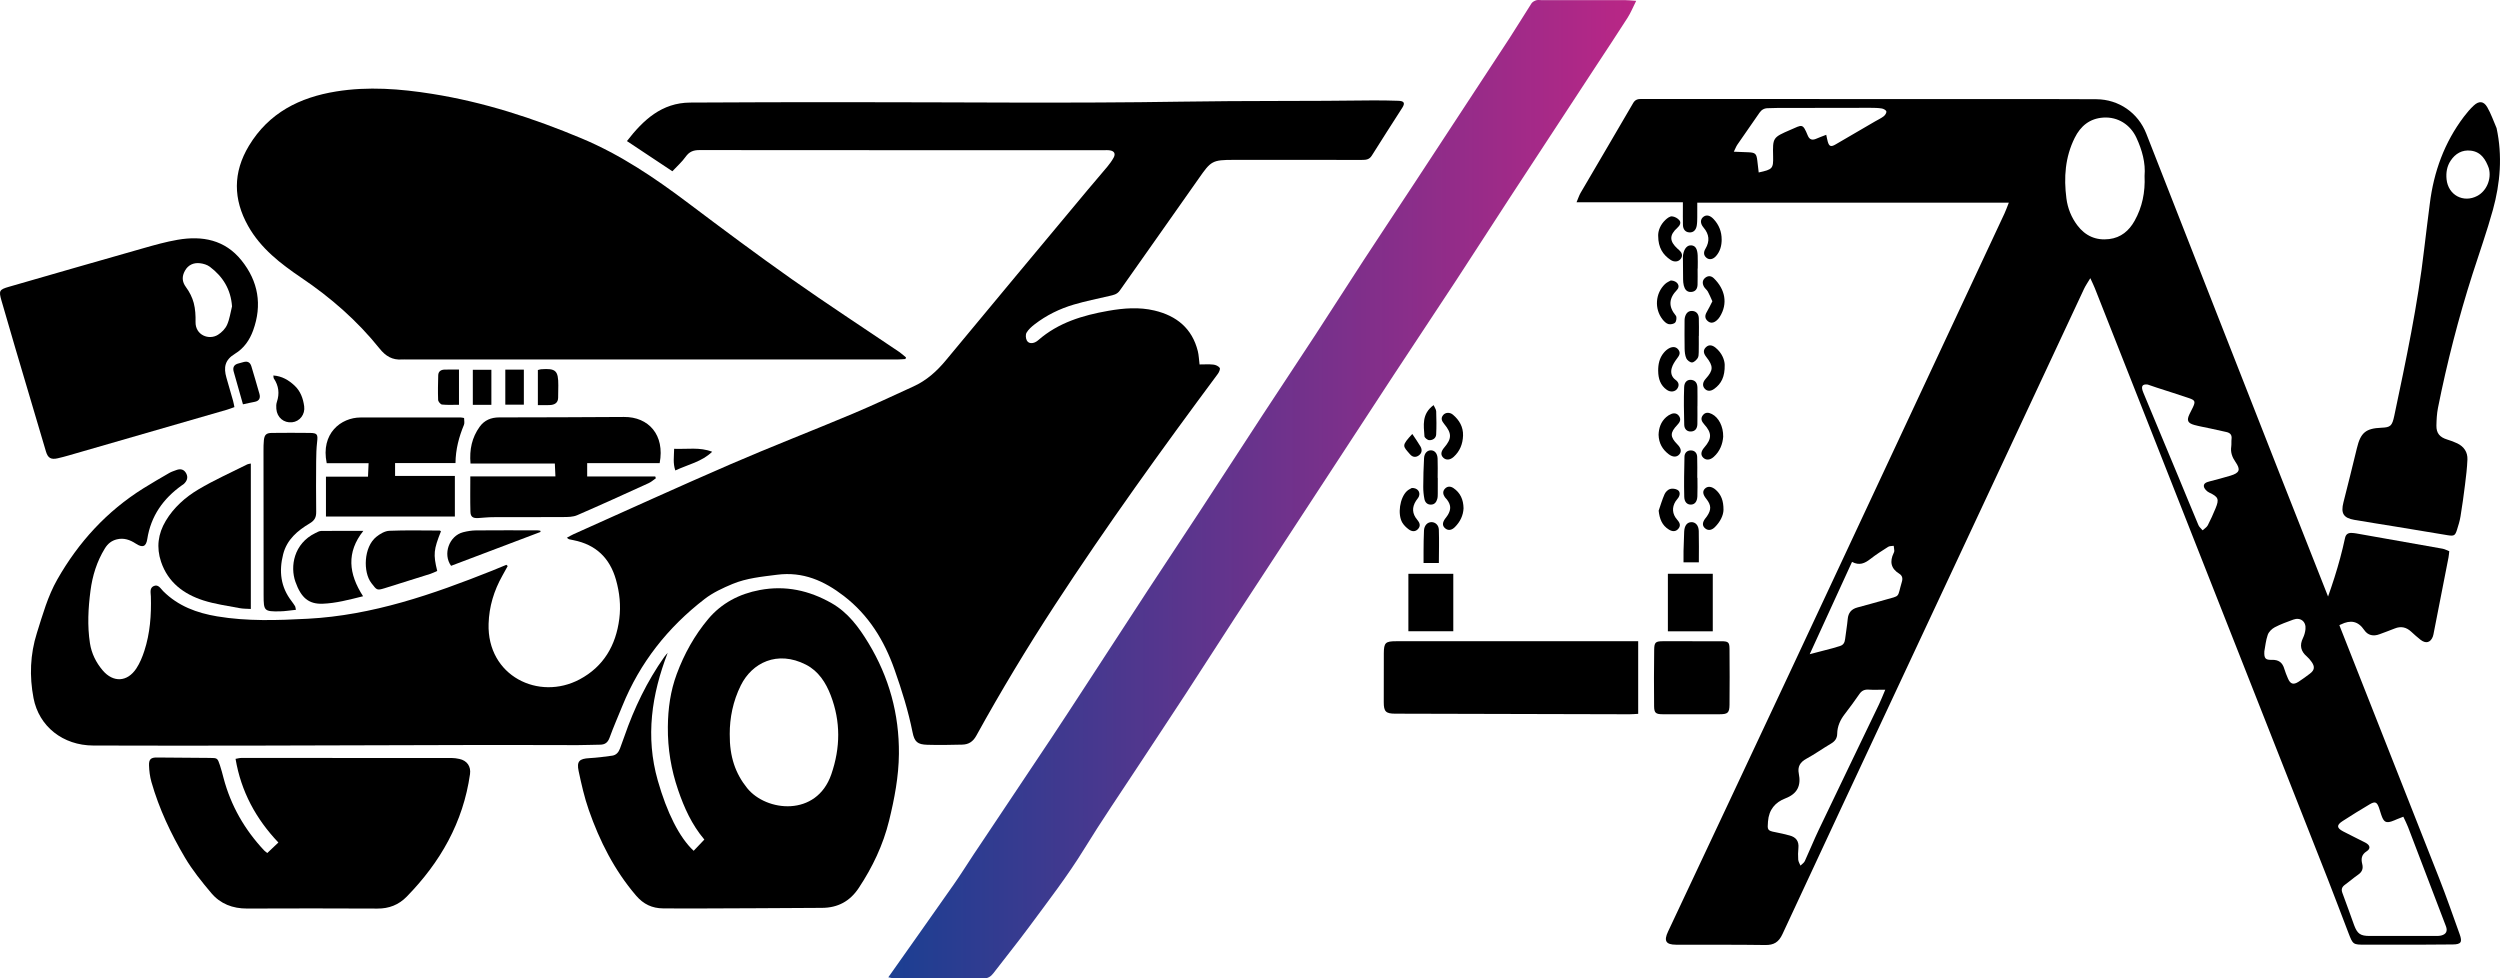
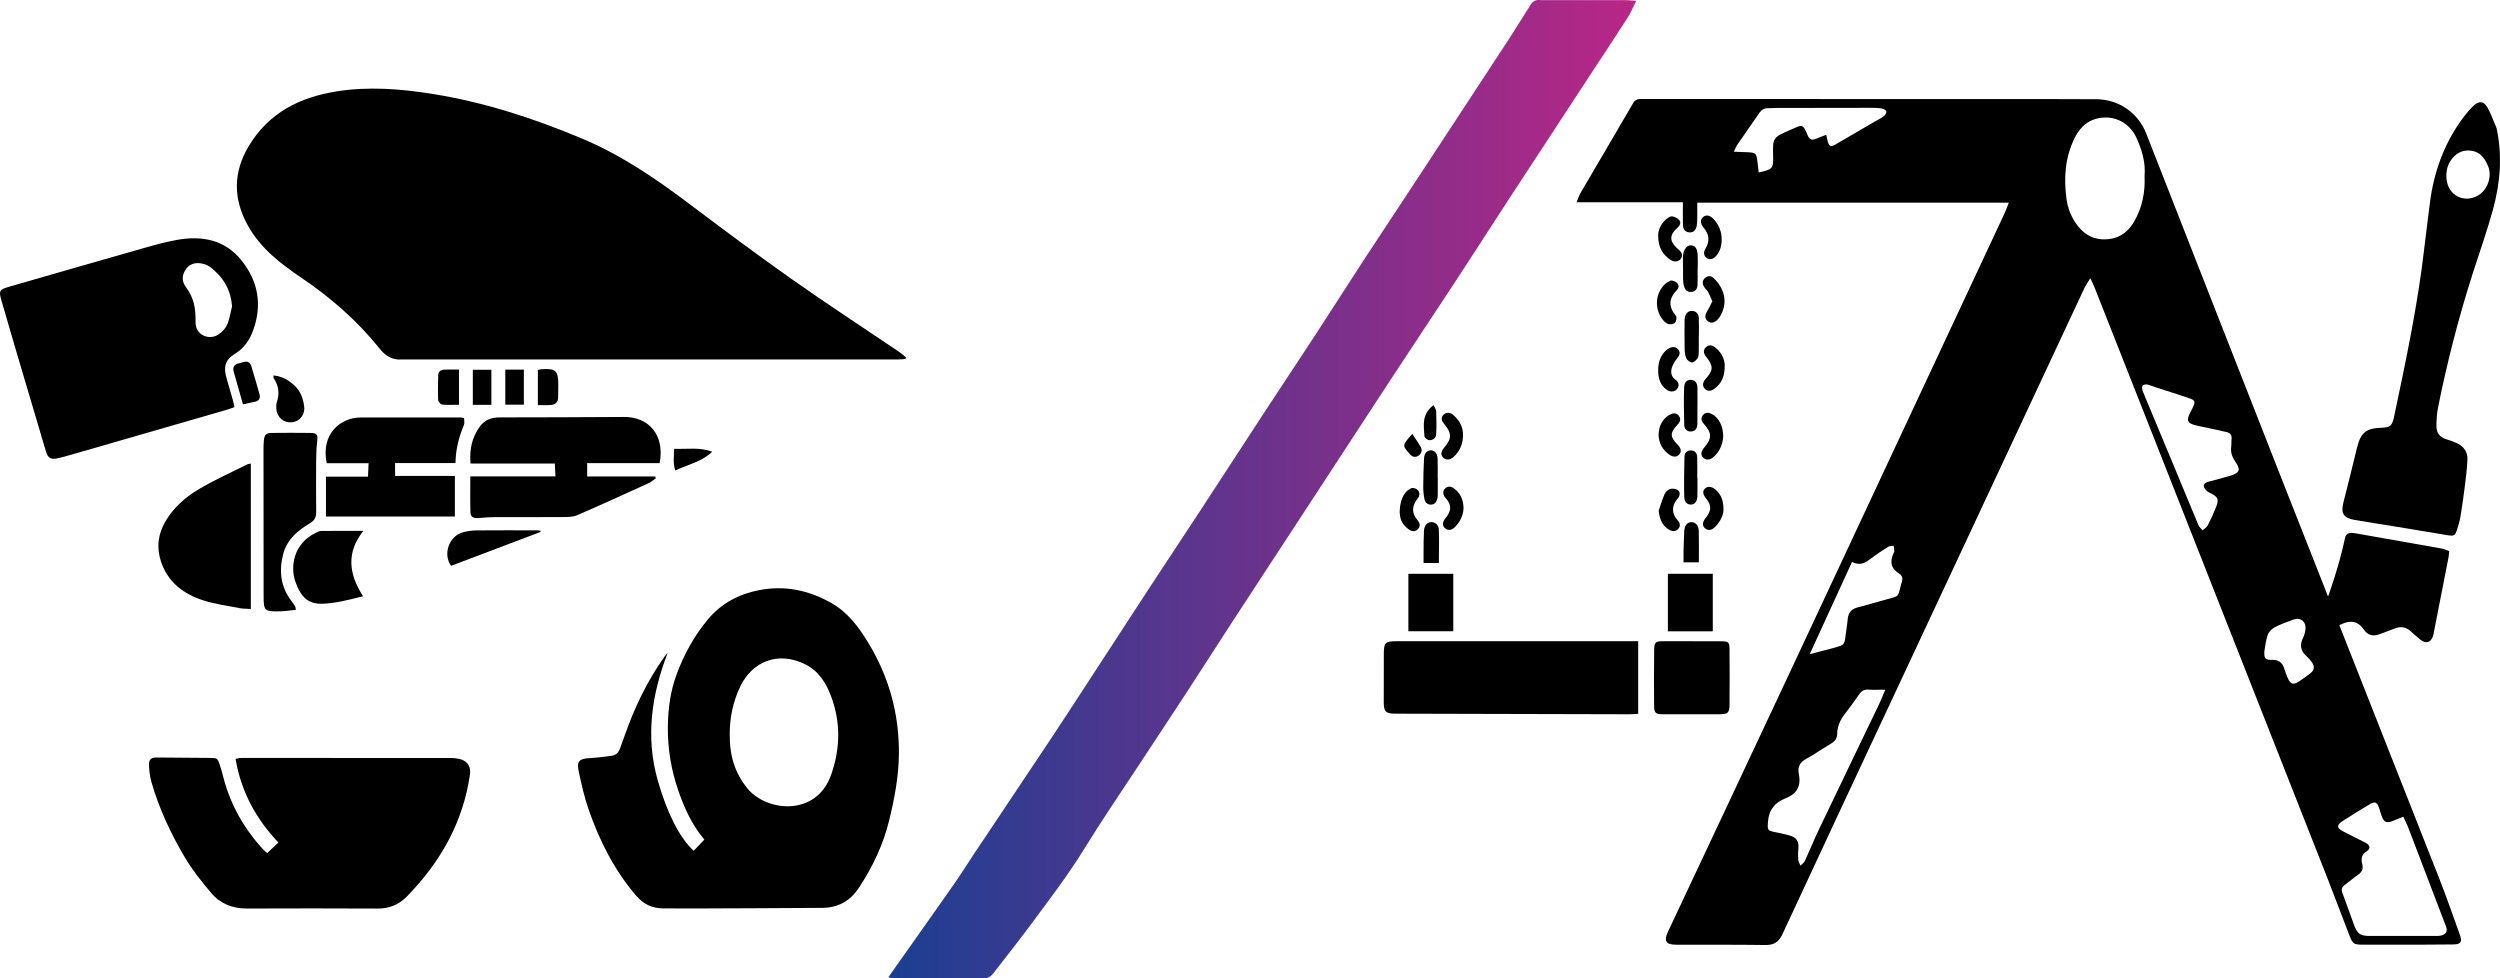
<svg xmlns="http://www.w3.org/2000/svg" id="Calque_2" data-name="Calque 2" width="567.92mm" height="222.28mm" viewBox="0 0 1609.86 630.07">
  <defs>
    <linearGradient id="Dégradé_sans_nom_325" data-name="Dégradé sans nom 325" x1="572" y1="315.04" x2="1053.62" y2="315.04" gradientUnits="userSpaceOnUse">
      <stop offset="0" stop-color="#1b3f92" />
      <stop offset="1" stop-color="#ba2686" />
    </linearGradient>
  </defs>
  <g id="Calque_1-2" data-name="Calque 1">
    <g>
-       <path d="M432.97,110.27c-10-6.64-19.41-12.88-29.26-19.43,10.56-13.64,22.41-24.67,40.71-24.8,33.83-.25,67.66-.23,101.49-.25,71.66-.03,143.33.83,214.98-.34,41.15-.67,82.29-.24,123.42-.81,5.33-.07,10.66.12,15.99.25,3.85.09,4.66,1.39,2.7,4.48-6.51,10.27-13.2,20.43-19.6,30.77-1.63,2.64-3.73,2.82-6.32,2.82-27.5-.03-55-.03-82.49-.02-14.04,0-14.75.64-22.83,12.22-16.78,24.04-33.84,47.89-50.66,71.91-1.8,2.57-4.22,2.92-6.8,3.52-7.62,1.78-15.31,3.31-22.8,5.52-9.16,2.7-17.7,6.89-25.3,12.76-1.95,1.51-3.93,3.26-5.15,5.34-.73,1.25-.57,3.62.15,4.99,1.04,1.97,3.26,2.1,5.31,1.2.75-.33,1.46-.82,2.08-1.37,12.91-11.29,28.62-15.98,45.02-18.87,9.9-1.75,19.93-2.55,29.81-.2,14.18,3.36,24.26,11.47,27.91,26.17.63,2.54.7,5.22,1.12,8.55,3.02,0,5.99-.22,8.9.09,1.47.16,3.28.98,4.08,2.11.48.68-.39,2.76-1.18,3.82-36.18,48.68-71.64,97.87-104.81,148.68-17.95,27.5-34.9,55.6-50.75,84.35-2.16,3.92-5,5.66-9.06,5.76-7.49.18-14.99.33-22.48.1-6.32-.19-8.28-1.87-9.52-8.08-2.75-13.75-6.92-27.06-11.58-40.27-6.63-18.82-16.66-35.16-32.67-47.48-12.67-9.75-26.24-15.81-42.97-13.67-9.8,1.25-19.6,2.16-28.73,5.95-6.24,2.6-12.6,5.56-17.91,9.65-23.68,18.25-41.72,41.02-53.01,68.9-2.75,6.79-5.71,13.49-8.2,20.37-1.15,3.18-2.93,4.54-6.16,4.57-4.83.04-9.66.28-14.49.28-20.33,0-40.66-.13-60.98-.09-48.15.1-96.31.3-144.46.39-35.47.06-70.95.09-106.42-.04-19.49-.07-34.97-12.25-38.46-30.55-2.69-14.06-2.19-28.14,2.17-41.92,3.71-11.74,7-23.66,13.14-34.46,13.67-24.04,31.83-43.89,55.35-58.63,5.5-3.44,11.12-6.69,16.74-9.94,1.42-.82,3.04-1.31,4.6-1.9,2.72-1.03,4.98-.42,6.35,2.22,1.35,2.6.46,4.84-1.55,6.73-.36.34-.82.57-1.23.86-12.06,8.58-20.01,19.79-22.33,34.68-.76,4.86-2.98,5.76-7.34,2.91-3.81-2.49-7.7-3.88-12.26-2.76-3.41.84-5.81,2.78-7.7,5.84-5.17,8.4-8,17.58-9.26,27.22-1.47,11.25-2.09,22.58-.34,33.87,1.02,6.56,3.92,12.39,8.19,17.43,6.77,7.99,15.86,7.58,21.66-1.21,2.26-3.42,3.88-7.38,5.16-11.3,3.71-11.38,4.56-23.16,4.21-35.07-.07-2.42-.97-5.45,1.87-6.72,2.95-1.32,4.42,1.66,6.07,3.3,9.64,9.62,21.7,14.05,34.75,16.23,19.36,3.24,38.86,2.56,58.33,1.53,41.71-2.19,80.51-15.72,118.84-30.99,3.04-1.21,6.05-2.49,9.08-3.74.28.26.56.52.84.79-1.15,2.08-2.28,4.18-3.45,6.25-5.39,9.6-8.51,19.81-8.85,30.9-1.05,33.7,32.38,49.83,58.63,35.83,15.45-8.24,23.35-21.89,25.53-38.94,1.09-8.5.21-16.96-2.14-25.24-3.97-13.97-12.93-22.57-27.26-25.43-.98-.2-1.96-.37-2.93-.61-.3-.07-.54-.35-1.43-.96,1.62-.87,2.92-1.69,4.32-2.31,33.75-15.09,67.37-30.46,101.3-45.14,25.96-11.24,52.36-21.45,78.45-32.41,13.2-5.54,26.15-11.67,39.18-17.62,8.35-3.81,14.94-9.7,20.79-16.77,30.49-36.85,61.16-73.55,91.78-110.28,4.05-4.86,8.24-9.61,12.27-14.49,1.48-1.79,2.88-3.7,3.99-5.73,1.37-2.52.48-4.22-2.29-4.7-1.3-.23-2.66-.13-3.99-.13-86.83,0-173.65.02-260.48-.07-3.87,0-6.51,1.05-8.82,4.29-2.38,3.34-5.54,6.13-8.53,9.33Z" />
      <path d="M1293.56,130.49h-200.61c0,3.21.04,6.32-.01,9.43-.03,1.83-.03,3.69-.35,5.47-.46,2.53-1.96,4.42-4.71,4.26-2.74-.16-4.08-2.12-4.16-4.75-.11-3.66-.03-7.33-.04-11,0-.99,0-1.98,0-3.65h-68.48c1.14-2.67,1.69-4.49,2.62-6.08,11.26-19.27,22.62-38.49,33.83-57.8,1.33-2.3,3.06-2.67,5.36-2.65,7.83.06,15.67.02,23.5.02,80.66.01,161.32.03,241.98.05,9.16,0,18.33.02,27.49.09,14.41.12,26.83,8.7,32.12,22.18,28.64,73.04,57.19,146.1,85.91,219.11,34.15,86.79,68.49,173.52,102.65,260.31,4.69,11.93,8.89,24.05,13.23,36.12,1.81,5.03.94,6.49-4.35,6.56-13.49.19-26.99.12-40.48.15-5.33.01-10.67,0-16,0-7.84-.02-7.88,0-10.79-7.54-4.5-11.65-8.84-23.35-13.41-34.96-38.7-98.25-77.43-196.49-116.16-294.74-11.24-28.51-22.49-57.02-33.75-85.52-.7-1.78-1.58-3.5-2.91-6.44-1.75,2.95-3.05,4.78-3.99,6.77-20.13,43-40.21,86.02-60.32,129.02-19.54,41.8-39.11,83.59-58.66,125.39-25.12,53.71-50.3,107.4-75.26,161.19-2.4,5.18-5.48,7.12-11.1,7.04-19.16-.29-38.33-.11-57.49-.2-6.52-.03-7.92-2.45-5.12-8.41,26.5-56.37,53.06-112.72,79.48-169.13,45.78-97.75,91.48-195.54,137.19-293.33.89-1.91,1.58-3.92,2.8-6.97ZM1547.63,525.9c-1.84.72-2.92,1.14-3.99,1.57-1.24.5-2.44,1.11-3.71,1.49-3.23.99-4.64.39-5.94-2.69-.84-1.99-1.33-4.12-2.06-6.15-1.32-3.68-2.5-4.24-5.91-2.24-5.88,3.46-11.68,7.08-17.43,10.78-4.07,2.62-4,4.44.25,6.7,4.7,2.5,9.54,4.74,14.27,7.21,3.17,1.66,3.64,3.84.87,5.62-3.35,2.15-3.67,4.89-2.83,8.19.75,2.97-.09,5.1-2.64,6.86-2.88,1.98-5.49,4.34-8.34,6.37-2.04,1.46-2.74,2.94-1.76,5.48,2.64,6.83,4.95,13.79,7.51,20.65,2.1,5.63,4.09,6.96,10.07,6.96,14,.02,28,.01,41.99,0,1.33,0,2.7.02,3.97-.28,3.23-.78,4.29-2.84,3.11-5.94-8.12-21.32-16.25-42.63-24.41-63.92-.82-2.14-1.9-4.17-3.04-6.66ZM1380.98,113.28c.72-8.35-1.56-16.63-5.25-24.59-3.96-8.55-12.04-13.54-21.18-12.99-8.86.53-14.77,5.41-18.59,13.12-6.14,12.38-7.06,25.5-5.31,38.95.83,6.37,3.19,12.24,7.07,17.37,5.13,6.78,12,9.84,20.5,8.8,7.57-.93,12.76-5.35,16.35-11.78,4.91-8.8,6.88-18.31,6.41-28.87ZM1214.03,444.12c-4.49,0-7.62.16-10.73-.05-2.6-.17-4.42.63-5.92,2.79-3.04,4.37-6.16,8.69-9.42,12.89-2.94,3.8-4.84,7.92-4.91,12.78-.04,2.95-1.5,4.86-4.05,6.35-5.3,3.11-10.32,6.74-15.72,9.66-4.11,2.22-5.85,5.13-4.95,9.64,1.54,7.7-.9,12.94-8.62,15.91-6.58,2.53-10.66,7.25-11.23,14.94-.39,5.26-.53,5.88,4.77,6.85,3.09.57,6.15,1.32,9.18,2.12,4.11,1.09,6.08,3.69,5.64,8.08-.24,2.48-.31,5-.12,7.47.1,1.31.93,2.57,1.43,3.84.95-.95,2.27-1.73,2.8-2.87,3.07-6.64,5.79-13.45,8.94-20.05,12.9-27.01,25.93-53.97,38.88-80.96,1.27-2.64,2.31-5.4,4.02-9.4ZM1382.99,247.61c-3.72-.42-4.46,1.26-2.79,5.26,7.56,18.12,15.12,36.24,22.65,54.37,4.28,10.3,8.47,20.63,12.81,30.9.54,1.27,1.77,2.24,2.68,3.35,1.13-1.06,2.64-1.91,3.33-3.21,1.86-3.53,3.46-7.2,4.99-10.88,2.53-6.09,1.81-7.45-4.17-10.29-1.42-.68-3.03-2.33-3.3-3.76-.39-2.11,1.69-2.86,3.59-3.35,4.5-1.16,9.01-2.35,13.46-3.69,5.97-1.8,6.75-3.85,3.25-8.9-2.09-3.02-3.23-6.12-2.7-9.82.23-1.64.01-3.34.21-4.98.32-2.73-1.03-3.95-3.5-4.46-3.42-.7-6.83-1.51-10.24-2.26-3.41-.75-6.88-1.32-10.24-2.25-4.32-1.21-5.02-2.96-3.12-6.95.71-1.5,1.54-2.95,2.23-4.46,1.69-3.67,1.4-4.52-2.5-5.85-6.93-2.36-13.93-4.54-20.89-6.81-2.05-.67-4.09-1.39-5.75-1.96ZM1175.99,86.78c.42,1.9.63,3.15.97,4.37.89,3.2,2.1,3.58,5.04,1.85,8.46-4.97,16.94-9.88,25.42-14.82,1.87-1.09,3.87-1.99,5.57-3.3.91-.7,1.91-2.21,1.72-3.11-.17-.83-1.82-1.75-2.92-1.92-2.45-.39-4.97-.43-7.46-.43-19.97,0-39.93.05-59.9.09-2,0-3.99.14-5.99.15-2.35.01-4.09.98-5.44,2.94-4.71,6.85-9.51,13.64-14.21,20.5-.8,1.16-1.29,2.53-2.31,4.58,3.67.14,6.59.23,9.51.37,4.32.2,5.1.96,5.61,5.29.3,2.55.59,5.1.9,7.71,8.98-1.95,9.45-2.51,9.28-10.32-.27-12.14-.3-12.19,11.27-17.18,7.38-3.18,7.73-4.42,11.03,3.68,1.14,2.8,3.01,3.22,5.6,2.05,1.81-.81,3.69-1.46,6.32-2.49ZM1165.35,421.26c5.79-1.51,10.26-2.65,14.72-3.84,1.61-.43,3.18-.98,4.77-1.44,2.25-.66,3.05-2.3,3.31-4.48.51-4.29,1.28-8.56,1.67-12.86.36-4.02,2.35-6.42,6.18-7.46,5.94-1.62,11.88-3.21,17.8-4.92,10.34-2.99,7.72-.91,10.91-11.67.65-2.18.28-3.95-1.73-5.19-5.35-3.3-6.22-7.79-3.58-13.25.22-.44.45-.95.43-1.42-.05-1.09-.25-2.18-.39-3.27-1.2.2-2.62.06-3.57.66-3.94,2.49-7.87,5.02-11.54,7.88-3.48,2.71-6.95,4.38-11.73,1.81-9.03,19.7-17.88,39.01-27.25,59.45ZM1458.11,419.44c-.22,4.47.63,5.59,4.83,5.46,4.39-.14,6.85,1.71,8.03,5.81.59,2.07,1.46,4.06,2.29,6.05,1.57,3.75,3.51,4.42,6.9,2.23,2.51-1.62,4.91-3.41,7.3-5.21,3.02-2.27,3.31-4.54,1-7.68-.88-1.2-1.83-2.4-2.96-3.36-3.92-3.34-4.83-7.16-2.52-11.87.86-1.76,1.42-3.77,1.62-5.72.52-4.92-3.22-7.85-7.83-6.17-4.05,1.48-8.15,2.94-11.95,4.94-1.88.99-3.84,2.92-4.52,4.87-1.25,3.57-1.58,7.45-2.19,10.66Z" />
      <path d="M583.02,231.19c-1.59.09-3.17.26-4.76.27-76.98.01-153.97.01-230.95.01-28.33,0-56.65,0-84.98,0-1.17,0-2.34-.07-3.5.01-6.19.45-10.5-2.15-14.42-7.05-14.27-17.81-31.3-32.7-50.18-45.45-13.5-9.12-26.31-18.98-34.45-33.46-9.67-17.2-9.84-34.46.51-51.65,12.81-21.25,32.64-31.18,56.17-34.98,20.62-3.34,41.26-1.72,61.72,1.53,33.39,5.3,65.25,15.66,96.43,28.73,25.05,10.5,47.08,25.42,68.55,41.6,22.07,16.63,44.23,33.17,66.82,49.09,22.73,16.02,46.05,31.21,69.09,46.79,1.54,1.04,2.91,2.35,4.36,3.54-.14.34-.27.69-.41,1.03Z" />
      <path d="M429.97,420.33c-10.38,26.94-14.41,54.05-6.41,82.23,5.85,20.59,13.9,36.76,23.12,45.3,2.22-2.34,4.45-4.68,6.88-7.24-8.11-9.6-12.98-20.5-16.88-31.88-4.5-13.16-6.75-26.51-6.62-40.64.1-11.89,1.67-23.14,5.73-34.09,4.78-12.89,11.46-24.93,20.27-35.42,8.56-10.19,19.94-16.18,33.23-18.67,16.54-3.1,31.78.28,46.13,8.42,10.63,6.03,17.64,15.56,23.82,25.76,13.28,21.92,19.84,45.79,19.61,71.35-.13,14.53-2.86,28.83-6.31,42.93-3.84,15.69-10.67,30.02-19.6,43.48-5.68,8.56-13.49,12.67-23.49,12.74-28.15.21-56.31.29-84.46.41-6,.02-12,0-17.99-.07-7.03-.07-12.62-2.65-17.37-8.2-14-16.34-23.49-35.12-30.5-55.21-2.84-8.12-4.74-16.61-6.53-25.04-1.34-6.32.49-7.94,6.92-8.3,4.93-.28,9.86-.9,14.76-1.6,2.5-.36,4.05-2.18,4.92-4.52.98-2.65,1.97-5.29,2.89-7.96,6.29-18.18,14.58-35.37,25.69-51.13.66-.93,1.47-1.76,2.21-2.64ZM469.91,472.74c-.14,14.6,3.69,25.41,11.23,34.77,12.25,15.21,44.68,18.73,54.19-8.93,5.89-17.13,6.07-33.96-.37-50.79-3.15-8.24-7.95-15.7-15.99-19.8-18.49-9.42-34.72-1.16-41.92,13.33-5.09,10.25-7.17,21.04-7.14,31.42Z" />
      <path d="M172.12,549.29c2.41-2.28,4.55-4.31,7.14-6.77-14.46-15.24-24.01-32.79-27.58-53.87,1.25-.2,2.47-.58,3.69-.58,45.15-.02,90.29-.02,135.44.02,1.65,0,3.32.26,4.94.6,5.01,1.04,7.62,4.85,6.91,9.8-4.41,31.04-19.12,56.76-40.76,78.89-5.14,5.26-11.36,7.72-18.84,7.68-27.99-.15-55.98-.13-83.97-.02-9.23.03-17.19-3.01-23.05-9.98-6.09-7.24-12.13-14.7-16.92-22.81-9.08-15.34-16.69-31.48-21.61-48.71-.99-3.47-1.44-7.17-1.55-10.78-.12-3.93,1.33-5.02,5.11-4.98,11.33.1,22.65.18,33.98.27,4.94.04,5,.02,6.6,4.82.89,2.68,1.59,5.42,2.31,8.16,4.7,17.77,13.57,33.21,26.11,46.58.44.47,1,.83,2.05,1.68Z" />
      <path d="M150.97,262.14c-1.81.64-3.33,1.26-4.89,1.71-33.9,9.81-67.81,19.6-101.72,29.38-2.4.69-4.81,1.34-7.25,1.89-4.22.95-6.24-.13-7.5-4.32-6.62-22.17-13.17-44.37-19.72-66.56-3.01-10.22-5.98-20.45-8.94-30.69-1.82-6.31-1.44-7.08,4.8-8.88,28.79-8.3,57.58-16.62,86.4-24.8,7.36-2.09,14.76-4.19,22.28-5.48,15.88-2.73,30.42.01,41.07,13.27,10.84,13.48,13.45,28.69,7.52,45.07-2.26,6.23-5.92,11.57-11.74,15.09-6.57,3.98-7.34,8.8-5.47,15.38,1.41,4.97,2.87,9.91,4.27,14.88.35,1.24.55,2.52.88,4.08ZM149.41,197.27c-.77-10.96-5.89-19.16-14.25-25.47-1.75-1.32-4.22-2.06-6.45-2.31-4.09-.46-7.58,1.13-9.63,4.85-1.99,3.6-1.98,6.99.72,10.62,2.22,2.98,4.01,6.56,4.96,10.14,1.03,3.92,1.24,8.17,1.16,12.26-.16,8.44,8.62,11.85,14.43,8.22,2.4-1.5,4.74-3.89,5.87-6.43,1.65-3.7,2.18-7.9,3.19-11.89Z" />
      <path d="M1607.66,82.5c3.86,17.89,2.36,35.41-2.37,52.62-3.84,13.96-8.74,27.62-13.14,41.42-9.03,28.27-16.41,56.97-22.22,86.07-.74,3.73-.94,7.61-1.01,11.43-.09,4.94,2.17,7.53,6.96,8.99,2.22.68,4.43,1.47,6.51,2.48,4.28,2.08,6.69,5.66,6.5,10.39-.22,5.47-.89,10.92-1.57,16.36-.84,6.77-1.78,13.54-2.89,20.28-.48,2.94-1.37,5.83-2.28,8.67-1.17,3.66-1.88,4.08-5.91,3.44-11.35-1.82-22.67-3.76-34.01-5.63-8.71-1.43-17.43-2.76-26.13-4.26-7.08-1.22-8.84-4.24-7.05-11.28,2.95-11.62,5.86-23.25,8.67-34.91,2.39-9.94,5.66-12.74,15.83-13.15,5.79-.23,6.86-1.1,8.27-7.83,7.52-35.69,15.1-71.37,19.27-107.66,1.1-9.59,2.39-19.16,3.57-28.74,2.54-20.58,9.4-39.48,21.99-56.1,1.9-2.51,3.98-4.95,6.27-7.1,3.33-3.13,6.38-2.99,8.69.95,2.48,4.25,4.08,9.02,6.06,13.57ZM1602.67,108.32c-1.97-5.36-4.81-10.48-11.53-11.31-5.61-.7-10.04,1.83-13.11,6.51-2.36,3.6-3.01,7.66-2.58,11.93,1.04,10.15,10.81,15.44,19.79,10.69,5.95-3.14,9.31-10.96,7.42-17.81Z" />
      <path d="M1054.9,412.9v46.77c-2.04.1-3.81.27-5.57.27-50.33-.12-100.66-.24-150.99-.38-5.97-.02-7.29-1.39-7.28-7.39,0-10.5-.02-21,.04-31.5.04-6.8,1.07-7.76,7.86-7.76,49.83,0,99.66,0,149.49,0,1.96,0,3.92,0,6.44,0Z" />
      <path d="M424.78,298.21h-46.67v8.59h43.83c.13.39.27.78.4,1.17-1.55,1.07-2.99,2.39-4.68,3.16-15.3,6.97-30.59,13.95-46.01,20.63-2.62,1.14-5.86,1.16-8.82,1.18-15.15.11-30.31.02-45.46.08-3.15.01-6.29.39-9.44.57-3.39.19-4.91-.76-5-4.04-.21-7.44-.07-14.89-.07-22.79h54.8c-.13-2.87-.24-5.25-.37-8.29h-54.31c-.76-9.06.93-16.75,5.9-23.67,3.08-4.29,7.41-6,12.49-6.02,26.81-.1,53.62-.05,80.43-.29,15.87-.14,26.43,11.6,22.99,29.71Z" />
      <path d="M292.91,306.47v26.12h-83.01v-25.64h27.07c.14-3.12.25-5.53.39-8.68h-26.97c-4.01-19.3,9.33-29.42,21.79-29.44,21.48-.04,42.96-.03,64.44-.02.64,0,1.27.19,2.22.35,0,1.56.43,3.16-.07,4.38-3.2,7.73-5.36,15.68-5.46,24.66h-38.9v8.27h38.5Z" />
      <path d="M1577.2,354.95c-.22,1.79-.29,2.94-.51,4.07-3.12,16.02-6.26,32.03-9.41,48.05-.19.98-.33,1.99-.69,2.91-1.51,3.86-4.51,4.64-7.9,1.99-2.1-1.64-4.08-3.43-6.04-5.23-3.13-2.88-6.57-3.68-10.58-2.04-3.23,1.32-6.54,2.47-9.81,3.71-3.91,1.47-7.47.76-9.79-2.66-4.02-5.94-8.89-6.67-15.03-3.66-2.67,1.31-5.64,2.03-8.5,2.92-3.19.98-5.32-.37-5.42-3.66-.05-1.6.42-3.31,1.01-4.83,6.32-16.34,11.87-32.91,15.53-50.06.52-2.43,1.92-3.36,4.22-3.29,1,.03,2,.14,2.98.31,18.53,3.26,37.07,6.51,55.59,9.84,1.49.27,2.89,1.07,4.35,1.63Z" />
      <path d="M161.53,392.13c-2.64-.18-4.95-.09-7.16-.52-7.83-1.52-15.84-2.56-23.4-4.98-12.68-4.08-22.8-11.61-27.26-24.9-3.09-9.2-1.97-17.99,3.04-26.36,5.19-8.67,12.62-15.22,21.03-20.23,10.11-6.02,20.94-10.83,31.47-16.13.56-.28,1.26-.3,2.27-.53v93.64Z" />
      <path d="M190.57,392.67c-3.69.37-7.05.95-10.41,1-10.03.15-10.4-.3-10.41-10.3-.02-30.98-.06-61.96-.07-92.94,0-2.33,0-4.67.24-6.99.38-3.52,1.58-4.63,5.16-4.67,8.16-.08,16.32-.12,24.48,0,4.8.07,5.21.96,4.65,5.76-.47,4.12-.59,8.3-.62,12.46-.08,10.83-.12,21.65.02,32.48.05,3.49-.85,5.56-4.16,7.54-7.78,4.64-14.68,10.35-17.11,19.86-2.8,10.96-1.65,21.1,5.43,30.24.81,1.05,1.54,2.17,2.26,3.28.17.26.16.63.52,2.26Z" />
      <path d="M1089.81,412.91c6.15,0,12.31-.03,18.46,0,4.69.03,5.4.57,5.44,4.99.1,11.97.12,23.95,0,35.92-.05,5.15-1.14,6.09-6.18,6.1-12.31.03-24.61.04-36.92,0-4.37-.01-5.42-.83-5.46-5.15-.12-12.14-.13-24.28.05-36.42.07-4.81.94-5.42,5.64-5.45,6.32-.04,12.64-.01,18.96-.01Z" />
      <path d="M233.8,383.94c-9.3,2.32-17.5,4.5-26.01,4.82-8.89.33-13.9-3.73-17.57-14.17-3.45-9.78-1.13-24.53,12.85-31.33,1.18-.58,2.46-1.34,3.71-1.36,8.8-.12,17.6-.06,27.19-.06-10.99,13.83-9.52,27.66-.17,42.1Z" />
-       <path d="M283.95,342.12c-4.72,11.87-5.02,14.79-2.41,25.53-1.39.6-2.82,1.37-4.34,1.86-9.84,3.13-19.68,6.23-29.55,9.27-5.08,1.57-5.04,1.14-8.5-3.31-5.44-6.99-5.02-23.22,3.2-29.8,2.35-1.88,5.48-3.75,8.33-3.87,10.81-.45,21.64-.19,32.47-.16.27,0,.54.32.8.49Z" />
      <path d="M1102.93,406.52h-28.91v-37.05h28.91v37.05Z" />
      <path d="M935.84,369.49v36.99h-28.92v-36.99h28.92Z" />
      <path d="M348.08,342.53c-19.2,7.27-38.41,14.54-57.61,21.82-5.44-7.49-1.28-19.29,7.74-21.63,2.71-.7,5.58-1.15,8.37-1.18,13.14-.12,26.29-.06,39.43-.04.65,0,1.29.15,1.94.24.04.27.08.53.13.8Z" />
      <path d="M176.02,241.78c5.61.41,9.88,3,13.66,6.52,3.82,3.56,5.51,8.3,6.19,13.3.72,5.3-2.89,9.83-7.8,10.32-5.36.53-9.67-3.08-10.13-8.63-.12-1.46-.12-3.07.34-4.43,1.82-5.43,1.22-10.44-1.96-15.19-.23-.35-.15-.91-.3-1.89Z" />
      <path d="M295.56,237.96v22.68c-3.8,0-7.39.22-10.92-.14-.97-.1-2.47-1.91-2.51-2.99-.21-5.29-.08-10.59.06-15.88.06-2.42,1.71-3.54,3.94-3.63,2.96-.12,5.92-.03,9.44-.03Z" />
      <path d="M156.45,260.35c-2.1-7.38-4.08-14.23-5.98-21.1-.75-2.71.26-4.54,3.09-5.22,1.13-.27,2.25-.62,3.37-.92,2.57-.7,4.2.29,4.95,2.8,1.75,5.91,3.54,11.8,5.19,17.73.74,2.65-.11,4.57-3.12,5.12-2.26.41-4.5.95-7.5,1.59Z" />
      <path d="M346.37,238.27c.83-.21,1.45-.45,2.07-.5,9.47-.69,11.11.84,11.08,10.38,0,2.66-.06,5.31-.11,7.97-.06,2.8-1.64,4.22-4.28,4.61-.82.12-1.66.12-2.48.13-1.97.02-3.93,0-6.29,0v-22.6Z" />
      <path d="M925.85,307.73c0,3.33.02,6.66-.01,9.99-.01,1.16,0,2.36-.3,3.47-.55,2.04-1.67,3.7-4.07,3.75-2.39.05-3.79-1.47-4.21-3.55-.52-2.59-.78-5.29-.77-7.93.03-6.15.17-12.31.52-18.46.18-3.22,2.11-5.09,4.48-5.03,2.36.07,4.09,1.96,4.24,5.27.18,4.16.04,8.33.04,12.49.03,0,.06,0,.09,0Z" />
      <path d="M325.39,238.01h11.94v22.56h-11.94v-22.56Z" />
      <path d="M316.42,260.68h-11.95v-22.57h11.95v22.57Z" />
      <path d="M1093.05,307.66c0,3.98.14,7.97-.04,11.94-.15,3.44-1.69,5.23-4.07,5.32-2.38.09-4.29-1.49-4.38-5-.23-8.59-.05-17.2.14-25.8.05-2.41,1.57-4.11,4.14-4.09,2.58.03,3.96,1.79,4.05,4.19.16,4.47.05,8.95.05,13.43.04,0,.08,0,.12,0Z" />
      <path d="M1093.04,261.57c0,3.81.06,7.63-.02,11.44-.06,2.58-1.15,4.65-3.98,4.84-2.84.19-4.43-1.72-4.49-4.3-.2-8.1-.36-16.23-.05-24.32.13-3.43,2.22-4.95,4.71-4.61,2.86.39,3.78,2.47,3.84,5,.09,3.98.02,7.96.02,11.94h-.03Z" />
      <path d="M1093.92,216.35c0,3.49.06,6.98-.03,10.47-.03,1.31-.05,2.87-.74,3.85-.85,1.22-2.38,2.71-3.62,2.72-1.25.01-3.08-1.39-3.63-2.63-.85-1.9-1.06-4.19-1.1-6.33-.13-5.98-.04-11.97-.03-17.96,0-.66.03-1.34.18-1.98.57-2.52,1.97-4.39,4.71-4.27,2.73.12,4.17,2.05,4.28,4.65.16,3.82.04,7.65.04,11.47h-.05Z" />
      <path d="M1067.77,151.98c-.13-3.3,1.37-7.27,4.68-10.39,1.15-1.09,2.85-2.38,4.2-2.28,1.7.13,3.76,1.23,4.82,2.58,1.24,1.57.21,3.39-1.32,4.76-5.28,4.73-5.22,8.67.12,13.53.25.22.52.41.77.63,1.7,1.58,2.89,3.33,1.4,5.66-1.32,2.06-4.17,2.56-6.65.9-4.98-3.33-7.98-7.9-8.01-15.39Z" />
      <path d="M1109.65,281.13c-.35,4.69-2.04,9.45-6.13,13.09-2.38,2.12-4.94,2.23-6.71.52-1.79-1.73-1.57-4.04.63-6.56,4.99-5.73,5-9.43-.1-15.04-1.64-1.81-2.38-3.73-.79-5.78,1.59-2.05,3.69-1.84,5.83-.75,4.34,2.21,7.36,7.93,7.26,14.53Z" />
      <path d="M942.12,280.48c-.18,5.37-2.01,10.06-6.04,13.71-2.35,2.13-4.95,2.24-6.69.53-1.81-1.77-1.6-3.94.64-6.56,4.92-5.75,4.92-9.13-.04-15.15-1.49-1.81-2.42-3.67-.65-5.77,1.45-1.72,4.25-1.93,6.3-.18,4.09,3.48,6.64,7.82,6.48,13.41Z" />
      <path d="M1110.61,234.86c.16,7.88-2.25,12.24-6.69,15.5-2.44,1.79-4.69,1.64-6.26-.18-1.52-1.77-1.26-4.06.71-6.25,4.97-5.51,5.07-8.1.37-14.08-1.63-2.08-2.3-4.22-.26-6.23,2.04-2,4.27-1.34,6.27.29,4.19,3.4,5.78,7.99,5.86,10.94Z" />
      <path d="M1093.16,172.89c0,3.47.09,6.95-.03,10.42-.09,2.57-1.25,4.52-4.12,4.69-2.86.17-4.14-1.75-4.75-4.17-.32-1.27-.42-2.61-.44-3.93-.08-4.64-.08-9.27-.11-13.91,0-.66-.01-1.33.1-1.97.69-4.03,2.72-6.29,5.38-6.03,2.53.25,3.8,2.15,4.02,6.46.14,2.81.03,5.63.03,8.44-.02,0-.04,0-.07,0Z" />
      <path d="M1102.67,194.01c-1.12-2.46-1.89-4.43-2.92-6.27-.64-1.14-1.85-1.97-2.48-3.11-1.15-2.09-1.15-4.24.88-5.83,1.83-1.43,3.84-1.2,5.45.37,7.29,7.08,9.21,16.3,3.82,24.87-.52.83-1.2,1.61-1.94,2.26-1.81,1.57-3.85,2.16-5.84.42-1.93-1.68-1.86-3.66-.57-5.82,1.31-2.21,2.39-4.55,3.6-6.89Z" />
      <path d="M1068.03,280.03c.12-4.34,1.43-8.37,4.89-11.43.97-.86,2.15-1.6,3.36-2.07,2.12-.83,4.04-.22,5.16,1.76,1.17,2.06.17,3.74-1.34,5.32-4.79,5.04-4.75,7.67.03,12.53,2.45,2.49,2.84,4.65,1.2,6.52-1.57,1.8-4.15,1.82-6.73-.14-4.07-3.08-6.41-7.13-6.56-12.5Z" />
      <path d="M1067.77,238.89c-.05-4.29.79-8.34,3.58-11.7,1.03-1.25,2.36-2.44,3.81-3.11,2.07-.96,4.31-.9,5.78,1.3,1.36,2.04.35,3.63-.96,5.37-1.44,1.91-2.87,4.03-3.49,6.29-.77,2.79-.23,5.6,2.47,7.56,2.03,1.47,2.61,3.44,1.13,5.65-1.37,2.04-4.3,2.48-6.7.82-4.23-2.92-5.56-7.28-5.61-12.18Z" />
      <path d="M1075.95,180.59c4.24.18,6.29,3.65,4.01,6-5.35,5.54-5.76,10.75-.81,16.69.71.85.4,3.47-.42,4.4-.84.95-3.04,1.36-4.38,1-1.44-.39-2.79-1.76-3.78-3.02-5.34-6.82-4.67-16.71,1.57-22.72,1.24-1.19,2.97-1.86,3.8-2.36Z" />
      <path d="M926.55,362.51h-9.86c0-2.65-.03-5.07,0-7.5.06-4.49.03-8.98.28-13.45.18-3.26,2.24-5.34,4.83-5.35,2.38-.01,4.63,1.82,4.74,4.87.25,7.07.04,14.16.01,21.43Z" />
      <path d="M1068.09,328.84c1.23-3.55,2.28-7.19,3.8-10.62.62-1.39,2.08-2.89,3.47-3.33,1.47-.46,3.63-.21,4.94.61,1.72,1.08,1.61,3.15.51,4.91-.52.84-1.28,1.54-1.81,2.37-2.49,3.95-2.19,8.24.94,11.79,1.58,1.79,2.61,3.63.95,5.75-1.75,2.25-4.06,2.02-6.25.67-4.42-2.72-5.98-6.91-6.55-12.15Z" />
      <path d="M1109.84,328.29c-.09,3.65-2.12,7.73-5.54,11.13-1.81,1.8-4.11,2.6-6.26.83-2.22-1.83-1.6-4.12-.07-6.21.39-.54.84-1.03,1.21-1.58,2.92-4.26,2.8-7.21-.41-11.22-2.28-2.85-2.57-4.89-.91-6.58,1.78-1.81,4.49-1.52,7.08.82,3.42,3.08,4.92,7,4.89,12.81Z" />
      <path d="M1108.66,154.23c0,3.94-.96,7.58-3.59,10.6-1.94,2.23-4.36,2.65-6.15,1.21-2.07-1.68-1.93-3.81-.73-5.82,2.92-4.9,2.51-9.33-1.2-13.7-2.32-2.73-2.13-5.41-.02-6.97,1.94-1.43,4.24-.9,6.53,1.56,3.44,3.69,5.16,8.07,5.15,13.12Z" />
      <path d="M942.44,327.29c-.2,4.6-2.16,8.71-5.57,12.11-1.8,1.79-4.05,2.62-6.22.84-2.26-1.85-1.59-4.1-.1-6.19.57-.81,1.24-1.56,1.75-2.41,2.23-3.66,2.04-6.65-.61-10.04-.41-.52-.93-.96-1.3-1.5-1.24-1.83-1.51-3.75.1-5.45,1.62-1.71,3.67-1.56,5.45-.36,4.47,3.02,6.39,7.43,6.5,12.99Z" />
      <path d="M909.14,314.22c3.69-.12,5.66,2.59,4.57,5.4-.41,1.05-1.28,1.91-1.9,2.88-2.69,4.22-2.48,8.3.78,12.16,1.55,1.84,2.38,3.76.72,5.78-1.8,2.2-4.18,1.92-6.22.4-1.55-1.16-3.06-2.61-4.05-4.25-3.24-5.41-1.64-16.11,2.96-20.4,1.04-.97,2.45-1.55,3.13-1.97Z" />
      <path d="M1093.96,362.12h-9.87c0-2.59-.05-5.01.01-7.43.1-4.13.23-8.26.42-12.39.18-3.81,1.81-5.94,4.52-6.07,2.71-.12,4.77,2.01,4.87,5.72.18,6.59.05,13.18.05,20.16Z" />
      <path d="M434.11,289c8.52.34,16.5-1.22,24.48,1.9-6.68,6.46-15.48,8.18-23.73,12.04-1.59-4.76-.84-8.83-.75-13.94Z" />
      <path d="M923.16,260.86c.65,1.51,1.63,2.76,1.67,4.05.18,4.94.24,9.9-.01,14.83-.13,2.48-2.24,3.79-4.5,3.69-1.1-.05-2.99-1.56-3.05-2.51-.47-6.99-1.9-14.36,5.9-20.06Z" />
      <path d="M909.43,279.43c1.89,2.87,3.7,5.37,5.25,8.03,1.21,2.07,1.04,4.25-.99,5.76-2,1.49-4.05,1.25-5.72-.69-4.72-5.49-5.64-5.36,1.47-13.1Z" />
    </g>
    <path d="M572,629.33c14.43-20.45,28.38-40.11,42.21-59.86,4.49-6.41,8.63-13.05,12.95-19.58,1.74-2.63,3.53-5.24,5.28-7.87,14.88-22.28,29.79-44.55,44.63-66.86,7.01-10.54,13.9-21.15,20.81-31.75,13.83-21.21,27.6-42.46,41.46-63.64,11.13-17,22.4-33.91,33.53-50.91,13.5-20.63,26.89-41.33,40.39-61.96,11.21-17.12,22.57-34.14,33.76-51.28,10.38-15.89,20.56-31.91,30.93-47.81,10.84-16.59,21.83-33.09,32.71-49.65,20.48-31.18,40.97-62.37,61.38-93.6,4.82-7.38,9.35-14.95,14.13-22.36.61-.95,1.9-1.65,3.02-2.02,1.06-.35,2.31-.11,3.48-.11,18,0,36-.01,54,.01,1.91,0,3.83.24,6.94.45-2.13,4.24-3.52,7.74-5.52,10.86-6.81,10.67-13.84,21.21-20.78,31.8-18.44,28.15-36.9,56.28-55.3,84.45-11.46,17.55-22.75,35.21-34.24,52.75-13.51,20.61-27.21,41.1-40.72,61.71-22.38,34.13-44.67,68.32-67,102.48-11.58,17.71-23.21,35.38-34.74,53.11-10.72,16.47-21.29,33.03-32.02,49.48-10.1,15.48-20.34,30.86-30.48,46.3-11.6,17.67-23.56,35.13-34.62,53.14-10.75,17.5-23.28,33.68-35.43,50.14-7.51,10.17-15.46,20-23.15,30.03-1.64,2.14-3.56,3.29-6.34,3.28-19.17-.05-38.33-.02-57.5-.06-.93,0-1.87-.33-3.76-.69Z" style="fill: url(#Dégradé_sans_nom_325);" />
  </g>
</svg>